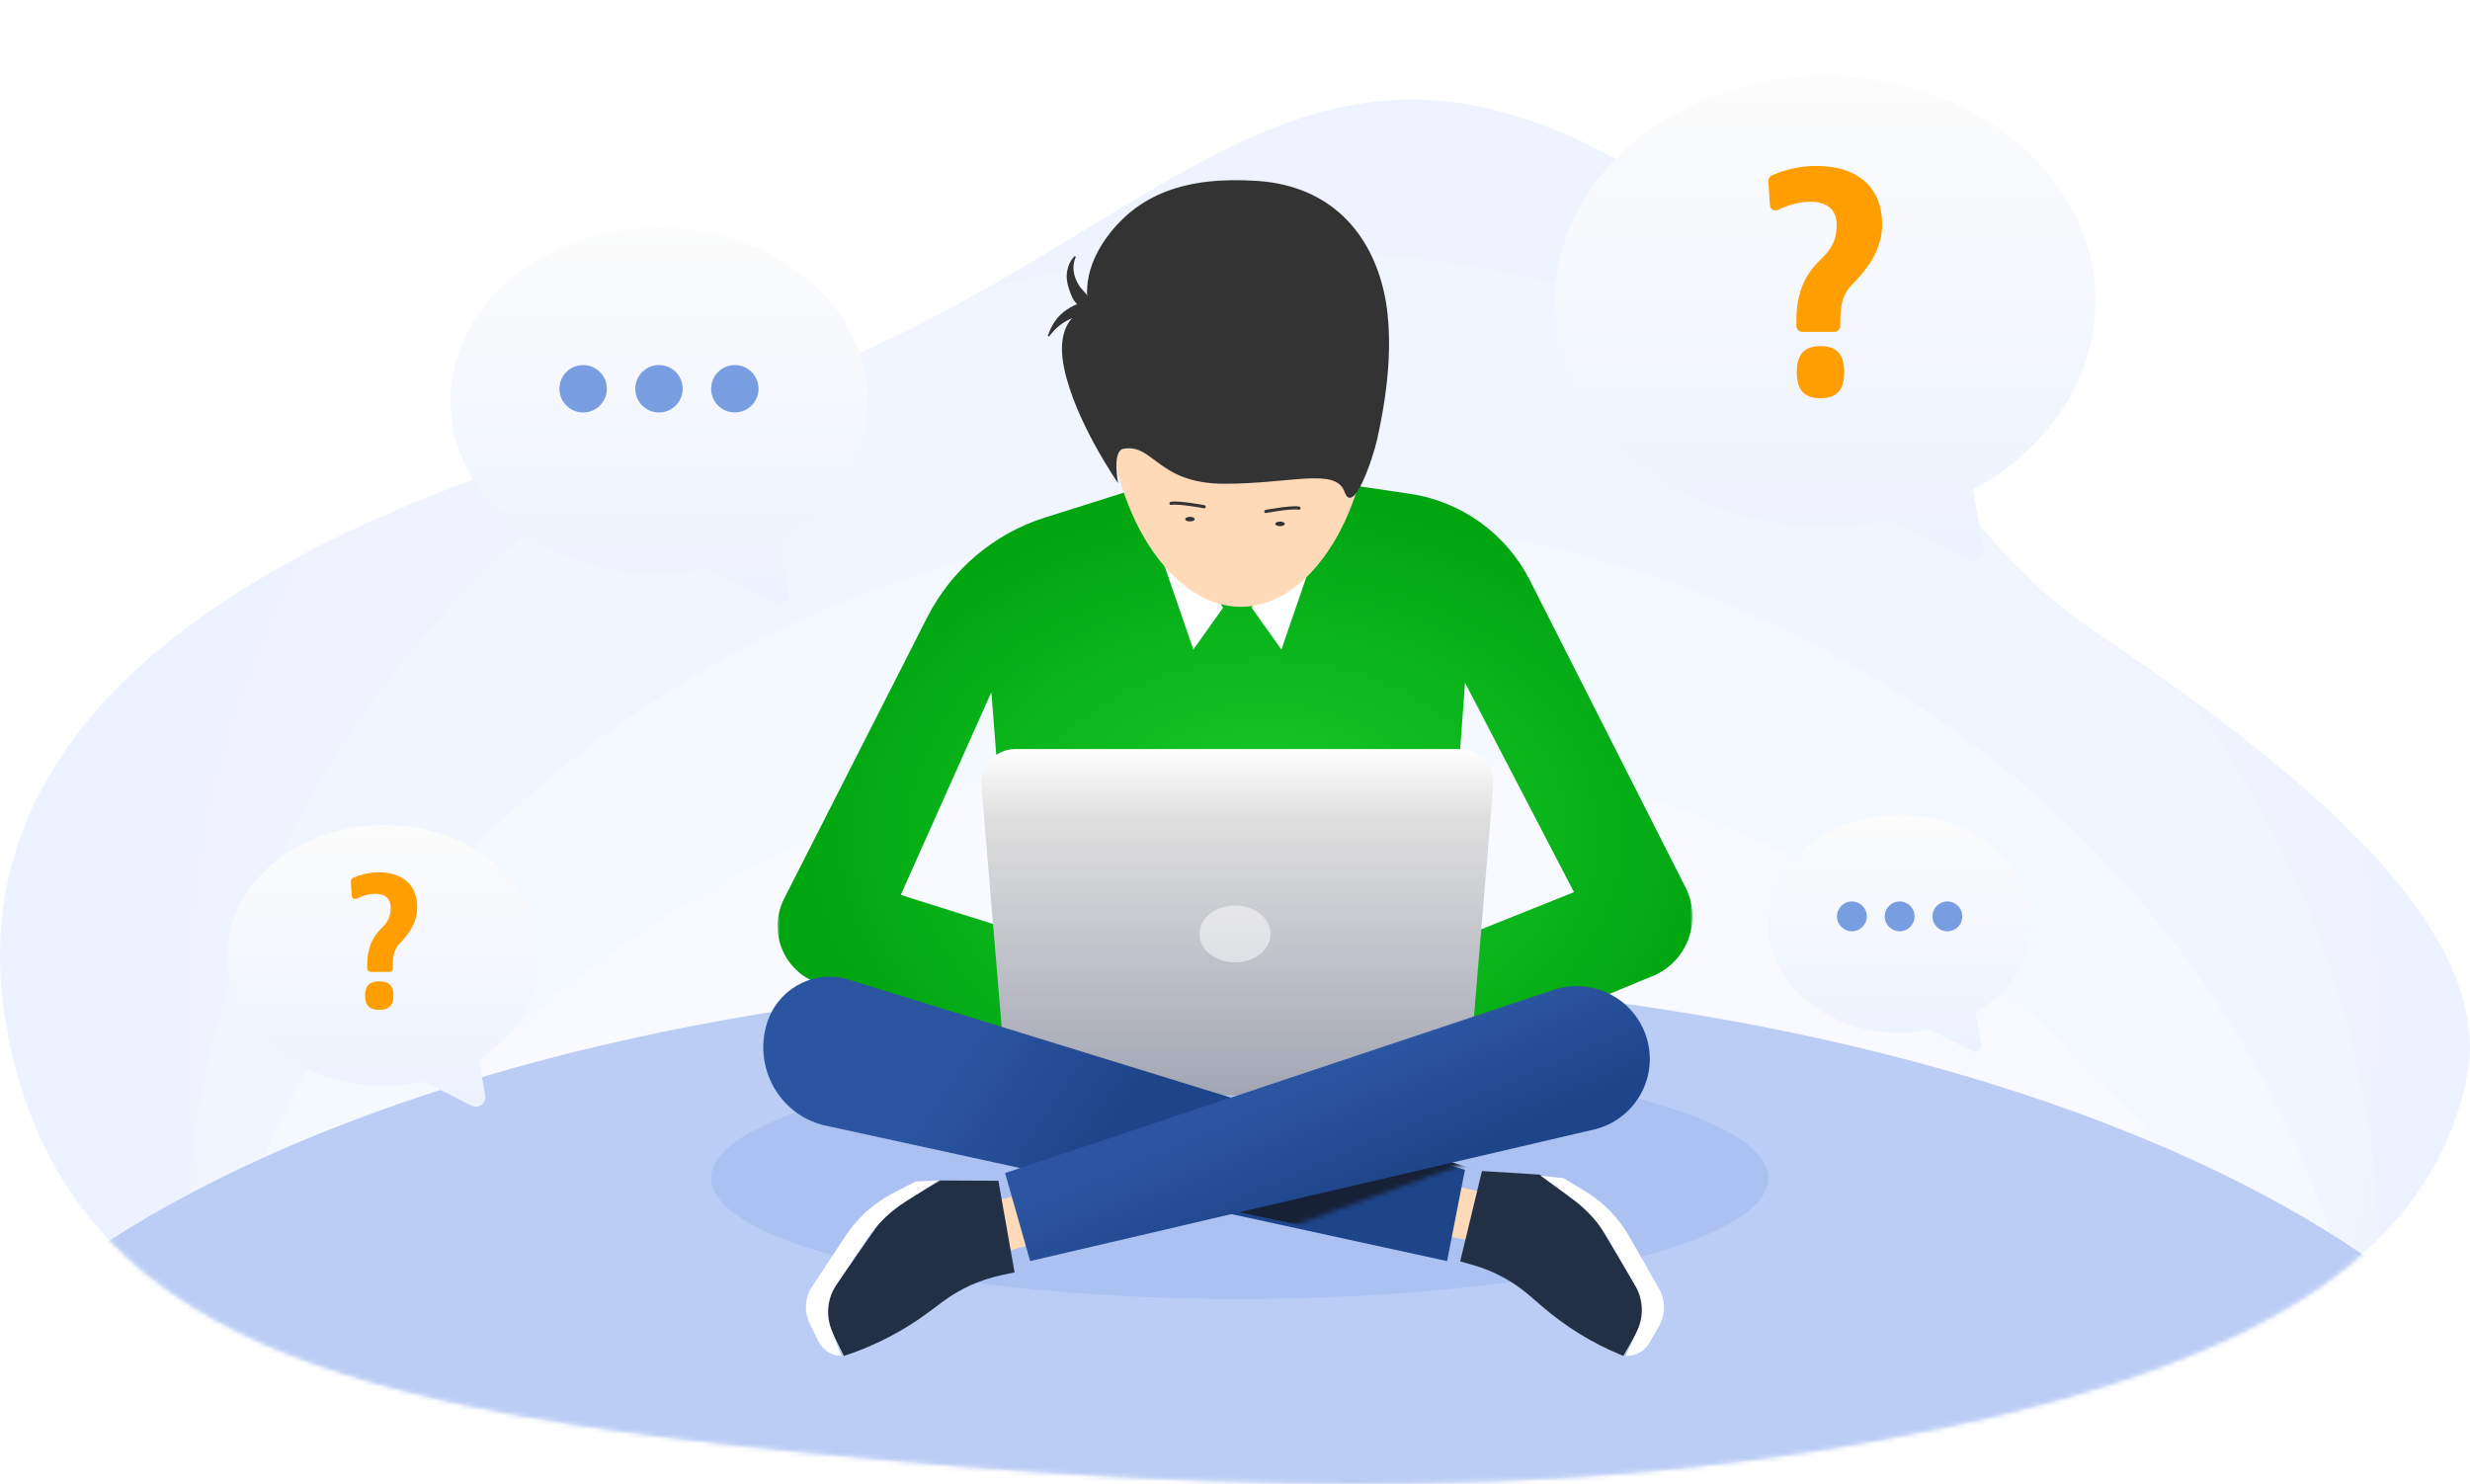
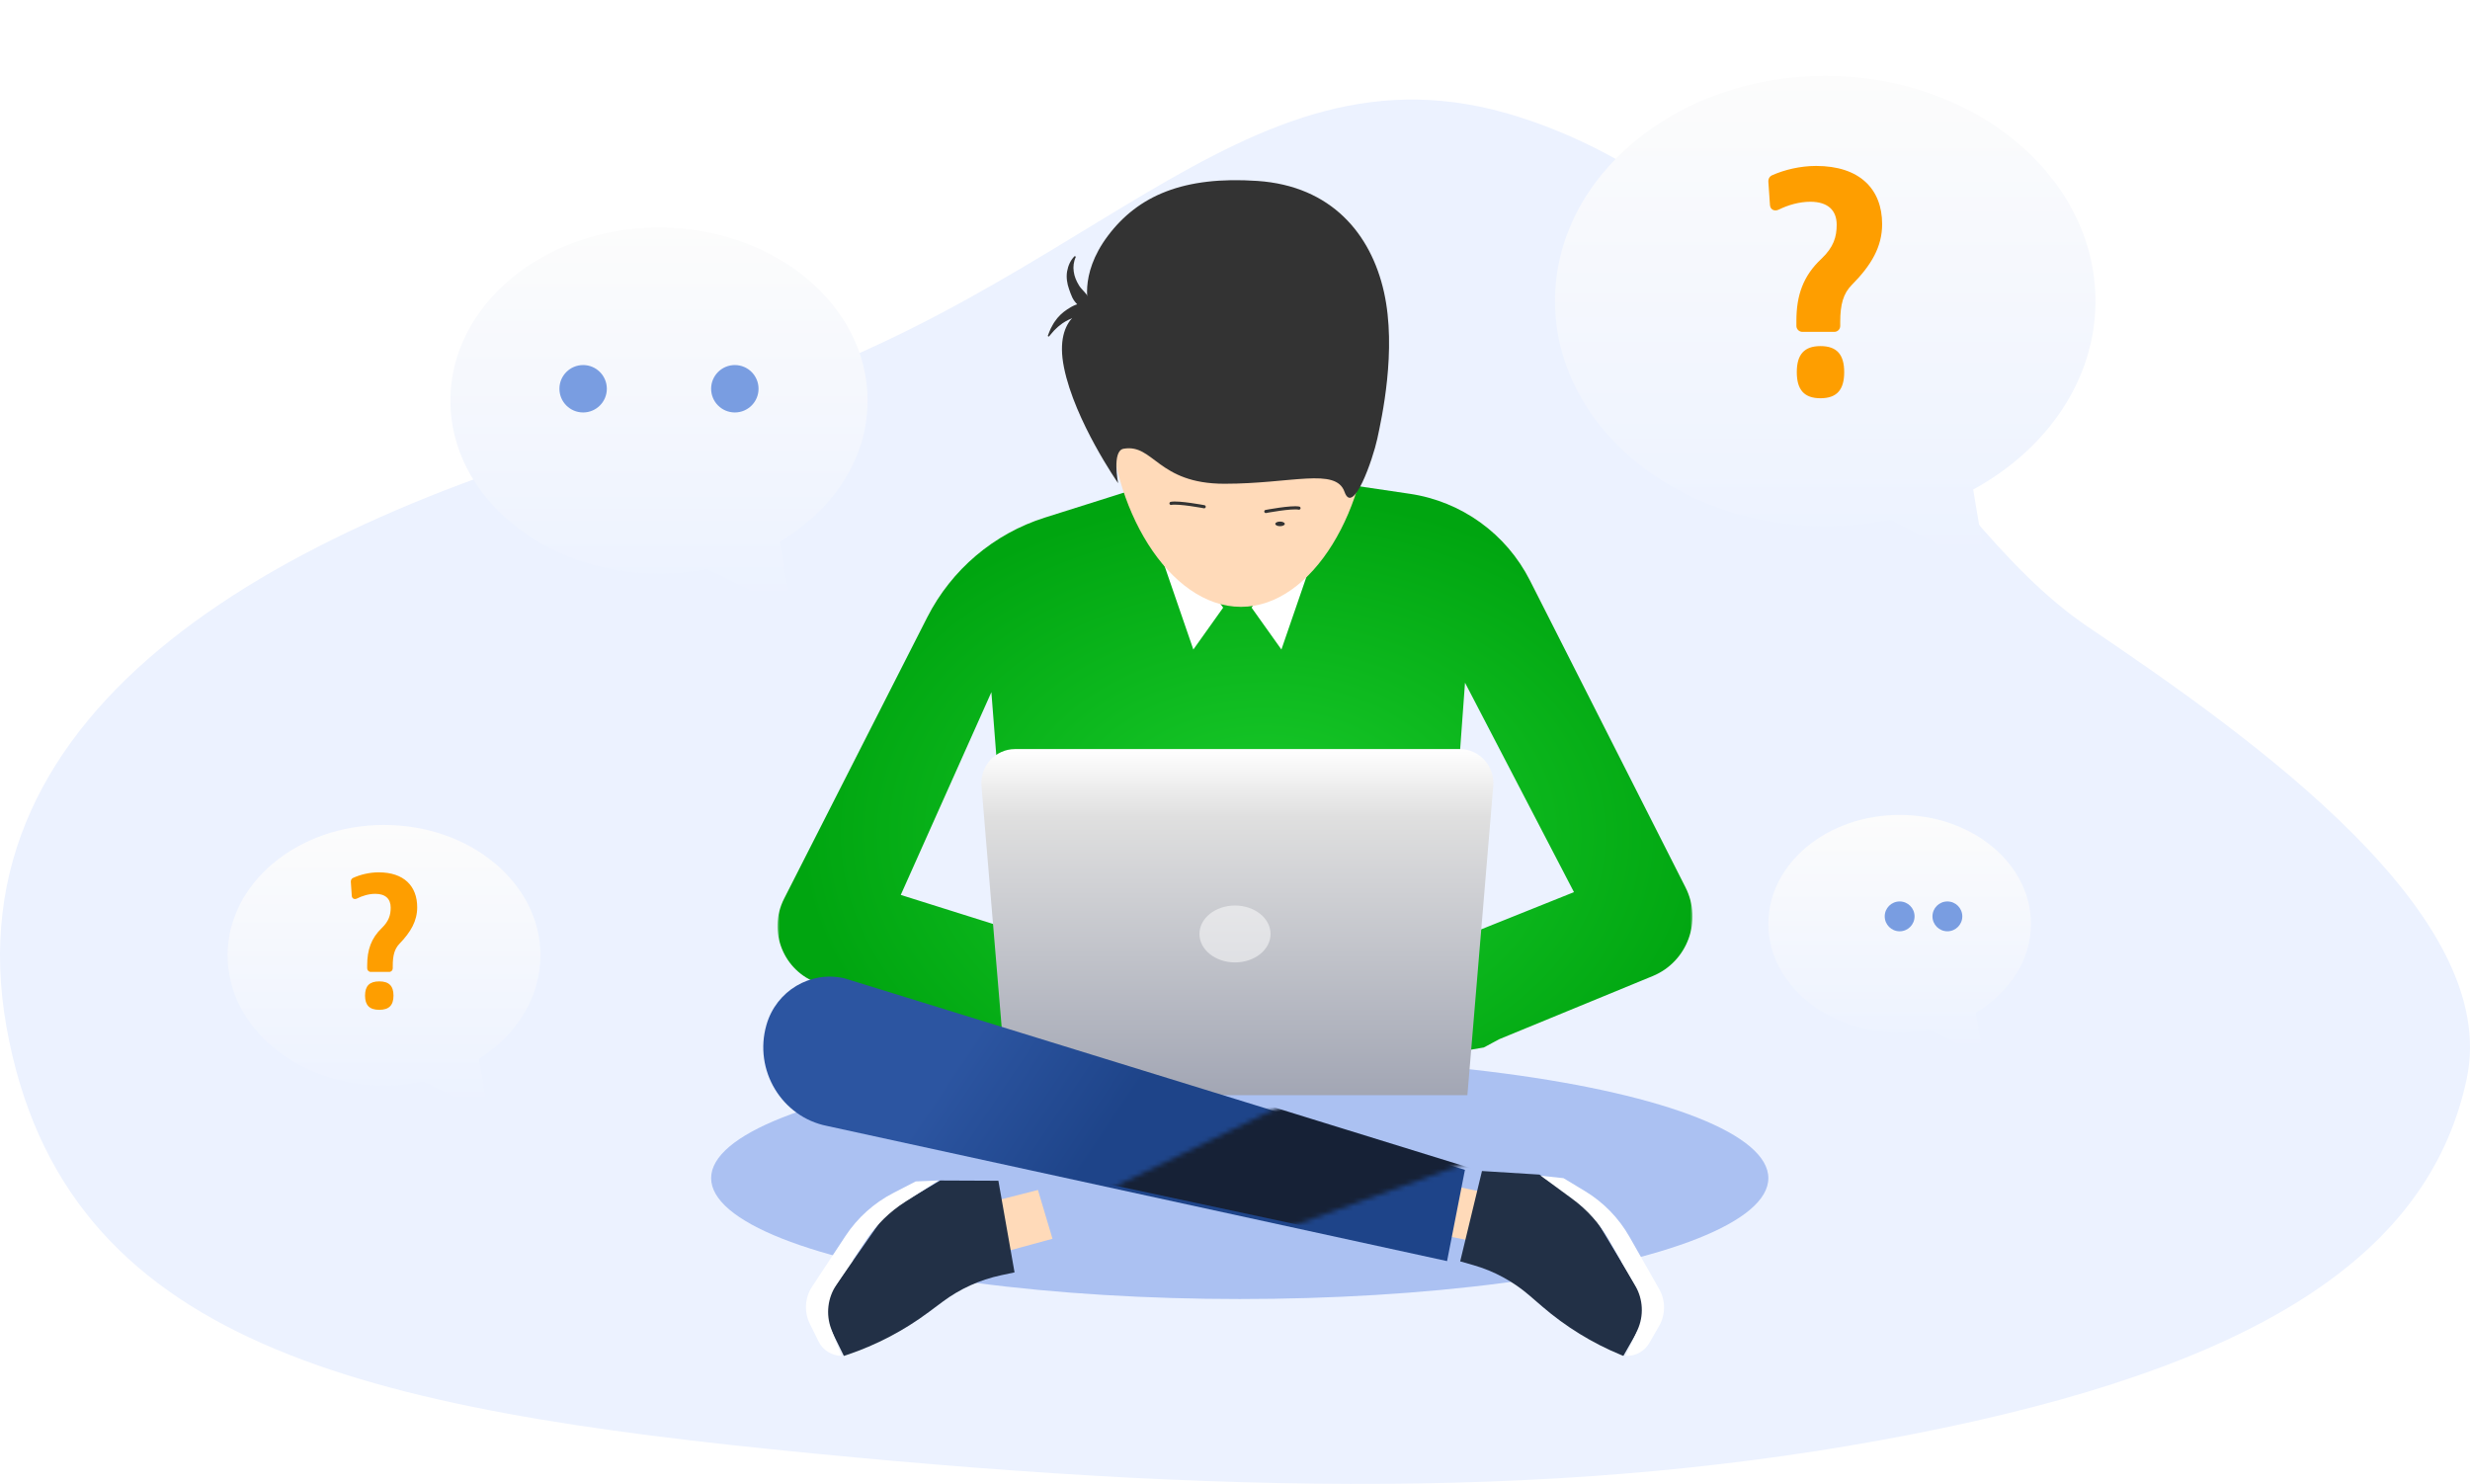
<svg xmlns="http://www.w3.org/2000/svg" width="521" height="313" viewBox="0 0 521 313" fill="none">
  <path fill-rule="evenodd" clip-rule="evenodd" d="M171.45 306.564C266.202 315.793 338.895 316.001 409.763 301.221C480.631 286.441 512.81 262.344 520.28 227.687C527.75 193.03 475.469 155.895 440.293 132.136C405.117 108.376 380.014 43.608 320.313 24.641C260.612 5.674 228.651 65.914 143.342 87.773C58.034 109.632 -10.632 149.199 1.366 216.596C13.364 283.994 76.698 297.335 171.45 306.564Z" fill="#ECF2FF" />
  <mask id="mask0" mask-type="alpha" maskUnits="userSpaceOnUse" x="0" y="21" width="521" height="292">
-     <path fill-rule="evenodd" clip-rule="evenodd" d="M171.45 306.564C266.202 315.793 338.895 316.001 409.763 301.221C480.631 286.441 512.81 262.344 520.28 227.687C527.75 193.03 475.469 155.895 440.293 132.136C405.117 108.376 380.014 43.608 320.313 24.641C260.612 5.674 228.651 65.914 143.342 87.773C58.034 109.632 -10.632 149.199 1.366 216.596C13.364 283.994 76.698 297.335 171.45 306.564Z" fill="#ECF2FF" />
-   </mask>
+     </mask>
  <g mask="url(#mask0)">
    <path opacity="0.504" fill-rule="evenodd" clip-rule="evenodd" d="M270.5 680C398.354 680 502 583.517 502 464.5C502 345.483 398.354 249 270.5 249C142.646 249 39 345.483 39 464.5C39 583.517 142.646 680 270.5 680Z" fill="white" />
    <path opacity="0.45" fill-rule="evenodd" clip-rule="evenodd" d="M270.5 634C398.354 634 502 537.965 502 419.5C502 301.035 398.354 205 270.5 205C142.646 205 39 301.035 39 419.5C39 537.965 142.646 634 270.5 634Z" fill="white" />
    <path opacity="0.35" fill-rule="evenodd" clip-rule="evenodd" d="M270.5 585C398.354 585 502 488.965 502 370.5C502 252.035 398.354 156 270.5 156C142.646 156 39 252.035 39 370.5C39 488.965 142.646 585 270.5 585Z" fill="white" />
    <path opacity="0.25" fill-rule="evenodd" clip-rule="evenodd" d="M270.5 540C398.354 540 502 443.517 502 324.5C502 205.483 398.354 109 270.5 109C142.646 109 39 205.483 39 324.5C39 443.517 142.646 540 270.5 540Z" fill="white" />
    <path opacity="0.15" fill-rule="evenodd" clip-rule="evenodd" d="M270.5 484C398.354 484 502 387.517 502 268.5C502 149.483 398.354 53 270.5 53C142.646 53 39 149.483 39 268.5C39 387.517 142.646 484 270.5 484Z" fill="white" />
    <path opacity="0.1" fill-rule="evenodd" clip-rule="evenodd" d="M270.5 429C398.354 429 502 332.517 502 213.5C502 94.483 398.354 -2 270.5 -2C142.646 -2 39 94.483 39 213.5C39 332.517 142.646 429 270.5 429Z" fill="white" />
    <path fill-rule="evenodd" clip-rule="evenodd" d="M258.5 470C417.834 470 547 410.902 547 338C547 265.098 417.834 206 258.5 206C99.166 206 -30 265.098 -30 338C-30 410.902 99.166 470 258.5 470Z" fill="#BBCDF5" />
  </g>
  <ellipse cx="261.5" cy="248.5" rx="111.5" ry="25.5" fill="#ABC1F2" />
  <mask id="mask1" mask-type="alpha" maskUnits="userSpaceOnUse" x="164" y="98" width="193" height="132">
    <path fill-rule="evenodd" clip-rule="evenodd" d="M164 98H357V230H164V98Z" fill="white" />
  </mask>
  <g mask="url(#mask1)">
    <path fill-rule="evenodd" clip-rule="evenodd" d="M305 199L309.017 144L332 188.176L305 199ZM190 188.763L209.113 146L213 196L190 188.763ZM355.528 187.18L322.71 122.43C317.718 112.58 308.276 105.768 297.378 104.156L255.783 98L220.377 109.18C209.633 112.573 200.697 120.153 195.577 130.219L165.392 189.558C161.884 196.454 165.273 204.868 172.571 207.385L200.029 216.86L259.032 230L312.971 220.945L316.273 219.179L348.602 205.882C355.915 202.874 359.109 194.247 355.528 187.18Z" fill="url(#paint0_radial)" />
  </g>
  <path fill-rule="evenodd" clip-rule="evenodd" d="M264 128.169L270.29 137L282 103L264 128.169Z" fill="white" />
  <path fill-rule="evenodd" clip-rule="evenodd" d="M258 128.169L251.711 137L240 103L258 128.169Z" fill="white" />
  <path fill-rule="evenodd" clip-rule="evenodd" d="M309.517 231H212.483L207.026 165.799C206.674 161.603 209.945 158 214.108 158H307.892C312.054 158 315.325 161.603 314.974 165.799L309.517 231Z" fill="url(#paint1_linear)" />
  <path fill-rule="evenodd" clip-rule="evenodd" d="M289 85.402C289 106.986 276.948 128 261.76 128C246.572 128 234 106.986 234 85.402C234 63.818 246.312 45 261.499 45C276.688 45 289 63.818 289 85.402Z" fill="#FFDAB9" />
  <path fill-rule="evenodd" clip-rule="evenodd" d="M218.936 251L206 254.294L208.383 265L222 261.293L218.936 251Z" fill="#FFDAB9" />
  <path fill-rule="evenodd" clip-rule="evenodd" d="M319 252.775L305.981 250L303 260.285L316.817 263L319 252.775Z" fill="#FFDAB9" />
  <path fill-rule="evenodd" clip-rule="evenodd" d="M214 268.378L211.12 268.994C206.679 269.943 202.489 271.846 198.834 274.57L195.921 276.742C190.655 280.669 184.806 283.727 178.592 285.804L178 286L173 275.838L187.118 255.614L198.309 249L210.59 249.053L214 268.378Z" fill="#223046" />
  <path fill-rule="evenodd" clip-rule="evenodd" d="M198 249L193.152 249.195L188.448 251.623C184.348 253.738 180.862 256.872 178.324 260.723L171.305 271.375C169.759 273.719 169.575 276.705 170.816 279.222L172.654 282.947C173.563 284.787 175.422 285.965 177.473 286L175.333 280.32C174.172 277.237 174.567 273.783 176.396 271.041L182.758 261.508C184.9 258.299 187.685 255.571 190.939 253.497L198 249Z" fill="white" />
  <path fill-rule="evenodd" clip-rule="evenodd" d="M305.232 266L174.491 237.502C164.871 235.608 158.923 225.705 161.673 216.161C163.741 208.988 170.935 204.697 178.116 206.355L309 246.754L305.232 266Z" fill="url(#paint2_linear)" />
  <mask id="mask2" mask-type="alpha" maskUnits="userSpaceOnUse" x="228" y="229" width="87" height="33">
    <path fill-rule="evenodd" clip-rule="evenodd" d="M228 253.758L263.228 262L315 243.242L279.061 229L228 253.758Z" fill="white" />
  </mask>
  <g mask="url(#mask2)">
    <path fill-rule="evenodd" clip-rule="evenodd" d="M304.981 265L180.398 238.354C170.845 236.468 164.938 226.613 167.668 217.113C169.72 209.975 176.869 205.703 183.999 207.354L314 247.561L304.981 265Z" fill="#162136" />
  </g>
-   <path fill-rule="evenodd" clip-rule="evenodd" d="M217.288 266L212 247.428L327.815 208.75C335.665 206.218 344.133 210.296 347.021 217.999C350.176 226.416 345.43 235.708 336.745 238.12L217.288 266Z" fill="url(#paint3_linear)" />
  <path fill-rule="evenodd" clip-rule="evenodd" d="M237.001 94.65C243.37 93.551 244.15 102.037 258.278 102.037C272.406 102.037 281.774 98.559 283.597 103.735C285.419 108.911 289.596 96.804 290.509 92.57C291.419 88.337 294.66 73.848 291.926 61.615C289.192 49.383 280.857 39.22 265.206 38.161C249.684 37.109 240.082 41.254 233.702 49.723C227.322 58.192 229.743 64.919 229.743 64.919C229.743 64.919 222.147 66.225 224.427 77.516C226.704 88.807 235.846 101.918 235.846 101.918C235.846 101.918 234.494 95.084 237.001 94.65Z" fill="#333333" />
  <path fill-rule="evenodd" clip-rule="evenodd" d="M231.907 65.846C230.691 66.221 229.734 66.422 228.815 66.666C227.93 66.937 226.971 66.809 226.054 67.163C225.168 67.523 224.274 68.001 223.481 68.679C223.049 68.982 222.707 69.391 222.303 69.753L221.231 71L221 70.875C221.199 70.349 221.396 69.808 221.64 69.285C221.928 68.792 222.163 68.244 222.52 67.773C223.178 66.786 224.076 65.943 225.111 65.258C226.135 64.585 227.341 63.911 228.627 64.01C229.884 64.091 231.14 64.536 232 65.596L231.907 65.846Z" fill="#333333" />
  <path fill-rule="evenodd" clip-rule="evenodd" d="M226.93 54.166C226.46 55.172 226.328 56.278 226.487 57.295C226.622 58.318 227.032 59.274 227.568 60.152C228.086 61.055 229.021 61.687 229.512 62.624C229.823 63.062 230.068 63.556 230.321 64.076C230.597 64.581 230.839 65.129 231 65.802L230.813 66C229.407 65.769 228.284 65.113 227.315 64.284C226.863 63.837 226.463 63.339 226.188 62.767C225.936 62.175 225.685 61.602 225.498 60.99C225.076 59.805 224.879 58.513 225.079 57.267C225.305 56.035 225.798 54.856 226.711 54L226.93 54.166Z" fill="#333333" />
-   <path fill-rule="evenodd" clip-rule="evenodd" d="M252 109.5C252 109.769 251.552 109.986 250.999 109.986C250.447 109.986 250 109.769 250 109.5C250 109.232 250.447 109.014 250.999 109.014C251.552 109.014 252 109.232 252 109.5Z" fill="#333333" />
  <path fill-rule="evenodd" clip-rule="evenodd" d="M271 110.5C271 110.769 270.552 110.986 269.999 110.986C269.448 110.986 269 110.769 269 110.5C269 110.232 269.448 110.014 269.999 110.014C270.552 110.014 271 110.232 271 110.5Z" fill="#333333" />
  <path d="M267 107.884C267 107.884 272.393 106.859 274 107.176" stroke="#333333" stroke-width="0.662" stroke-linecap="round" stroke-linejoin="round" />
  <path d="M254 106.884C254 106.884 248.607 105.859 247 106.176" stroke="#333333" stroke-width="0.662" stroke-linecap="round" stroke-linejoin="round" />
  <path fill-rule="evenodd" clip-rule="evenodd" d="M308 266.054L310.804 266.858C315.128 268.096 319.142 270.268 322.576 273.226L325.314 275.586C330.262 279.849 335.843 283.283 341.845 285.764L342.418 286L348 276.19L335.35 255.087L324.723 247.755L312.596 247L308 266.054Z" fill="#223046" />
  <path fill-rule="evenodd" clip-rule="evenodd" d="M325 248L329.785 248.507L334.284 251.216C338.204 253.577 341.451 256.908 343.714 260.889L349.973 271.898C351.351 274.32 351.342 277.291 349.949 279.706L347.891 283.279C346.874 285.042 344.958 286.091 342.927 285.994L345.409 280.502C346.758 277.521 346.588 274.072 344.955 271.238L339.276 261.38C337.364 258.061 334.782 255.178 331.697 252.913L325 248Z" fill="white" />
  <path fill-rule="evenodd" clip-rule="evenodd" d="M268 197C268 200.314 264.643 203 260.501 203C256.359 203 253 200.314 253 197C253 193.686 256.359 191 260.501 191C264.643 191 268 193.686 268 197Z" fill="white" fill-opacity="0.5" />
  <g filter="url(#filter0_d)">
    <path fill-rule="evenodd" clip-rule="evenodd" d="M407.097 215.33C405.042 215.734 402.898 215.947 400.694 215.947C385.399 215.947 373 205.662 373 192.974C373 180.286 385.399 170 400.694 170C415.989 170 428.389 180.286 428.389 192.974C428.389 200.699 423.792 207.533 416.745 211.698L417.902 218.528C418.074 219.546 417.016 220.327 416.095 219.863L407.097 215.33Z" fill="url(#paint4_linear)" />
  </g>
-   <circle cx="390.624" cy="193.288" r="3.147" fill="#799DE1" />
  <circle cx="400.694" cy="193.288" r="3.147" fill="#799DE1" />
  <circle cx="410.765" cy="193.288" r="3.147" fill="#799DE1" />
  <g filter="url(#filter1_d)">
    <path fill-rule="evenodd" clip-rule="evenodd" d="M398.723 106.614C394.328 107.52 389.731 108 385 108C353.52 108 328 86.734 328 60.5C328 34.267 353.52 13 385 13C416.48 13 442 34.267 442 60.5C442 77.133 431.741 91.769 416.209 100.254L418.346 113.079C418.617 114.7 416.925 115.937 415.462 115.188L398.723 106.614Z" fill="url(#paint5_linear)" />
  </g>
  <path fill-rule="evenodd" clip-rule="evenodd" d="M388.162 68.752C388.162 69.427 387.619 70 386.905 70H380.175C379.495 70 378.917 69.427 378.917 68.752V67.64C378.917 62.245 380.379 58.165 384.152 54.624C386.769 52.163 387.415 49.971 387.415 47.408C387.415 44.374 385.579 42.553 381.84 42.553C379.529 42.553 377.115 43.261 375.212 44.205C374.328 44.644 373.41 44.239 373.342 43.261L373.003 38.338C372.969 37.697 373.274 37.192 373.818 36.956C376.402 35.809 379.733 35 383.064 35C392.241 35 397 39.855 397 47.274C397 52.062 394.723 55.939 390.61 60.087C388.808 61.907 388.162 64.2 388.162 67.909V68.752ZM389 78.5C389 82.235 387.429 84 384 84C380.571 84 379 82.235 379 78.5C379 74.765 380.571 73 384 73C387.429 73 389 74.765 389 78.5Z" fill="#FE9E00" />
  <g filter="url(#filter2_d)">
    <path fill-rule="evenodd" clip-rule="evenodd" d="M89.333 225.116C86.671 225.693 83.879 226 81 226C62.775 226 48 213.688 48 198.5C48 183.312 62.775 171 81 171C99.225 171 114 183.312 114 198.5C114 207.412 108.913 215.333 101.027 220.359L102.339 228.1C102.613 229.717 100.932 230.958 99.468 230.221L89.333 225.116Z" fill="url(#paint6_linear)" />
  </g>
  <path fill-rule="evenodd" clip-rule="evenodd" d="M82.845 204.251C82.845 204.656 82.528 205 82.111 205H78.185C77.789 205 77.452 204.656 77.452 204.251V203.584C77.452 200.347 78.304 197.899 80.505 195.775C82.032 194.298 82.409 192.983 82.409 191.445C82.409 189.624 81.338 188.532 79.157 188.532C77.808 188.532 76.401 188.957 75.29 189.523C74.775 189.786 74.239 189.543 74.2 188.957L74.001 186.003C73.982 185.618 74.16 185.315 74.477 185.173C75.984 184.486 77.927 184 79.871 184C85.224 184 88 186.913 88 191.364C88 194.237 86.671 196.564 84.272 199.052C83.222 200.145 82.845 201.52 82.845 203.746V204.251ZM83 210C83 212.037 82.057 213 80 213C77.943 213 77 212.037 77 210C77 207.963 77.943 207 80 207C82.057 207 83 207.963 83 210Z" fill="#FE9E00" />
  <g filter="url(#filter3_d)">
    <path fill-rule="evenodd" clip-rule="evenodd" d="M149.172 117.02C145.907 117.661 142.501 118 139 118C114.699 118 95 101.658 95 81.5C95 61.342 114.699 45 139 45C163.301 45 183 61.342 183 81.5C183 93.773 175.697 104.632 164.5 111.249L166.339 122.1C166.613 123.717 164.932 124.958 163.467 124.221L149.172 117.02Z" fill="url(#paint7_linear)" />
  </g>
  <circle cx="123" cy="82" r="5" fill="#799DE1" />
-   <circle cx="139" cy="82" r="5" fill="#799DE1" />
  <circle cx="155" cy="82" r="5" fill="#799DE1" />
  <defs>
    <filter id="filter0_d" x="362.929" y="161.818" width="75.53" height="70.141" filterUnits="userSpaceOnUse" color-interpolation-filters="sRGB">
      <feFlood flood-opacity="0" result="BackgroundImageFix" />
      <feColorMatrix in="SourceAlpha" type="matrix" values="0 0 0 0 0 0 0 0 0 0 0 0 0 0 0 0 0 0 127 0" />
      <feOffset dy="1.888" />
      <feGaussianBlur stdDeviation="5.035" />
      <feColorMatrix type="matrix" values="0 0 0 0 0.733 0 0 0 0 0.804 0 0 0 0 0.961 0 0 0 1 0" />
      <feBlend mode="normal" in2="BackgroundImageFix" result="effect1_dropShadow" />
      <feBlend mode="normal" in="SourceGraphic" in2="effect1_dropShadow" result="shape" />
    </filter>
    <filter id="filter1_d" x="312" y="0" width="146" height="134.412" filterUnits="userSpaceOnUse" color-interpolation-filters="sRGB">
      <feFlood flood-opacity="0" result="BackgroundImageFix" />
      <feColorMatrix in="SourceAlpha" type="matrix" values="0 0 0 0 0 0 0 0 0 0 0 0 0 0 0 0 0 0 127 0" />
      <feOffset dy="3" />
      <feGaussianBlur stdDeviation="8" />
      <feColorMatrix type="matrix" values="0 0 0 0 0.733 0 0 0 0 0.804 0 0 0 0 0.961 0 0 0 1 0" />
      <feBlend mode="normal" in2="BackgroundImageFix" result="effect1_dropShadow" />
      <feBlend mode="normal" in="SourceGraphic" in2="effect1_dropShadow" result="shape" />
    </filter>
    <filter id="filter2_d" x="32" y="158" width="98" height="91.439" filterUnits="userSpaceOnUse" color-interpolation-filters="sRGB">
      <feFlood flood-opacity="0" result="BackgroundImageFix" />
      <feColorMatrix in="SourceAlpha" type="matrix" values="0 0 0 0 0 0 0 0 0 0 0 0 0 0 0 0 0 0 127 0" />
      <feOffset dy="3" />
      <feGaussianBlur stdDeviation="8" />
      <feColorMatrix type="matrix" values="0 0 0 0 0.733 0 0 0 0 0.804 0 0 0 0 0.961 0 0 0 1 0" />
      <feBlend mode="normal" in2="BackgroundImageFix" result="effect1_dropShadow" />
      <feBlend mode="normal" in="SourceGraphic" in2="effect1_dropShadow" result="shape" />
    </filter>
    <filter id="filter3_d" x="79" y="32" width="120" height="111.439" filterUnits="userSpaceOnUse" color-interpolation-filters="sRGB">
      <feFlood flood-opacity="0" result="BackgroundImageFix" />
      <feColorMatrix in="SourceAlpha" type="matrix" values="0 0 0 0 0 0 0 0 0 0 0 0 0 0 0 0 0 0 127 0" />
      <feOffset dy="3" />
      <feGaussianBlur stdDeviation="8" />
      <feColorMatrix type="matrix" values="0 0 0 0 0.733 0 0 0 0 0.804 0 0 0 0 0.961 0 0 0 1 0" />
      <feBlend mode="normal" in2="BackgroundImageFix" result="effect1_dropShadow" />
      <feBlend mode="normal" in="SourceGraphic" in2="effect1_dropShadow" result="shape" />
    </filter>
    <radialGradient id="paint0_radial" cx="0" cy="0" r="1" gradientUnits="userSpaceOnUse" gradientTransform="translate(266.839 175.979) rotate(-89.601) scale(71.511 98.537)">
      <stop stop-color="#1ACC2C" />
      <stop offset="1" stop-color="#00A510" />
    </radialGradient>
    <linearGradient id="paint1_linear" x1="261" y1="158" x2="261" y2="231" gradientUnits="userSpaceOnUse">
      <stop stop-color="white" />
      <stop offset="0.198" stop-color="#DFDFDF" />
      <stop offset="1" stop-color="#A2A6B4" />
    </linearGradient>
    <linearGradient id="paint2_linear" x1="231" y1="243" x2="202.197" y2="223.629" gradientUnits="userSpaceOnUse">
      <stop stop-color="#1E4489" />
      <stop offset="1" stop-color="#2C55A1" />
    </linearGradient>
    <linearGradient id="paint3_linear" x1="299" y1="247" x2="288.808" y2="223.309" gradientUnits="userSpaceOnUse">
      <stop stop-color="#1E4489" />
      <stop offset="1" stop-color="#2C55A1" />
    </linearGradient>
    <linearGradient id="paint4_linear" x1="373" y1="170" x2="373" y2="219.799" gradientUnits="userSpaceOnUse">
      <stop stop-color="#FCFCFC" />
      <stop offset="1" stop-color="#ECF2FF" />
    </linearGradient>
    <linearGradient id="paint5_linear" x1="328" y1="13" x2="328" y2="115" gradientUnits="userSpaceOnUse">
      <stop stop-color="#FCFCFC" />
      <stop offset="1" stop-color="#ECF2FF" />
    </linearGradient>
    <linearGradient id="paint6_linear" x1="48" y1="171" x2="48" y2="230.2" gradientUnits="userSpaceOnUse">
      <stop stop-color="#FCFCFC" />
      <stop offset="1" stop-color="#ECF2FF" />
    </linearGradient>
    <linearGradient id="paint7_linear" x1="95" y1="45" x2="95" y2="124.119" gradientUnits="userSpaceOnUse">
      <stop stop-color="#FCFCFC" />
      <stop offset="1" stop-color="#ECF2FF" />
    </linearGradient>
  </defs>
</svg>